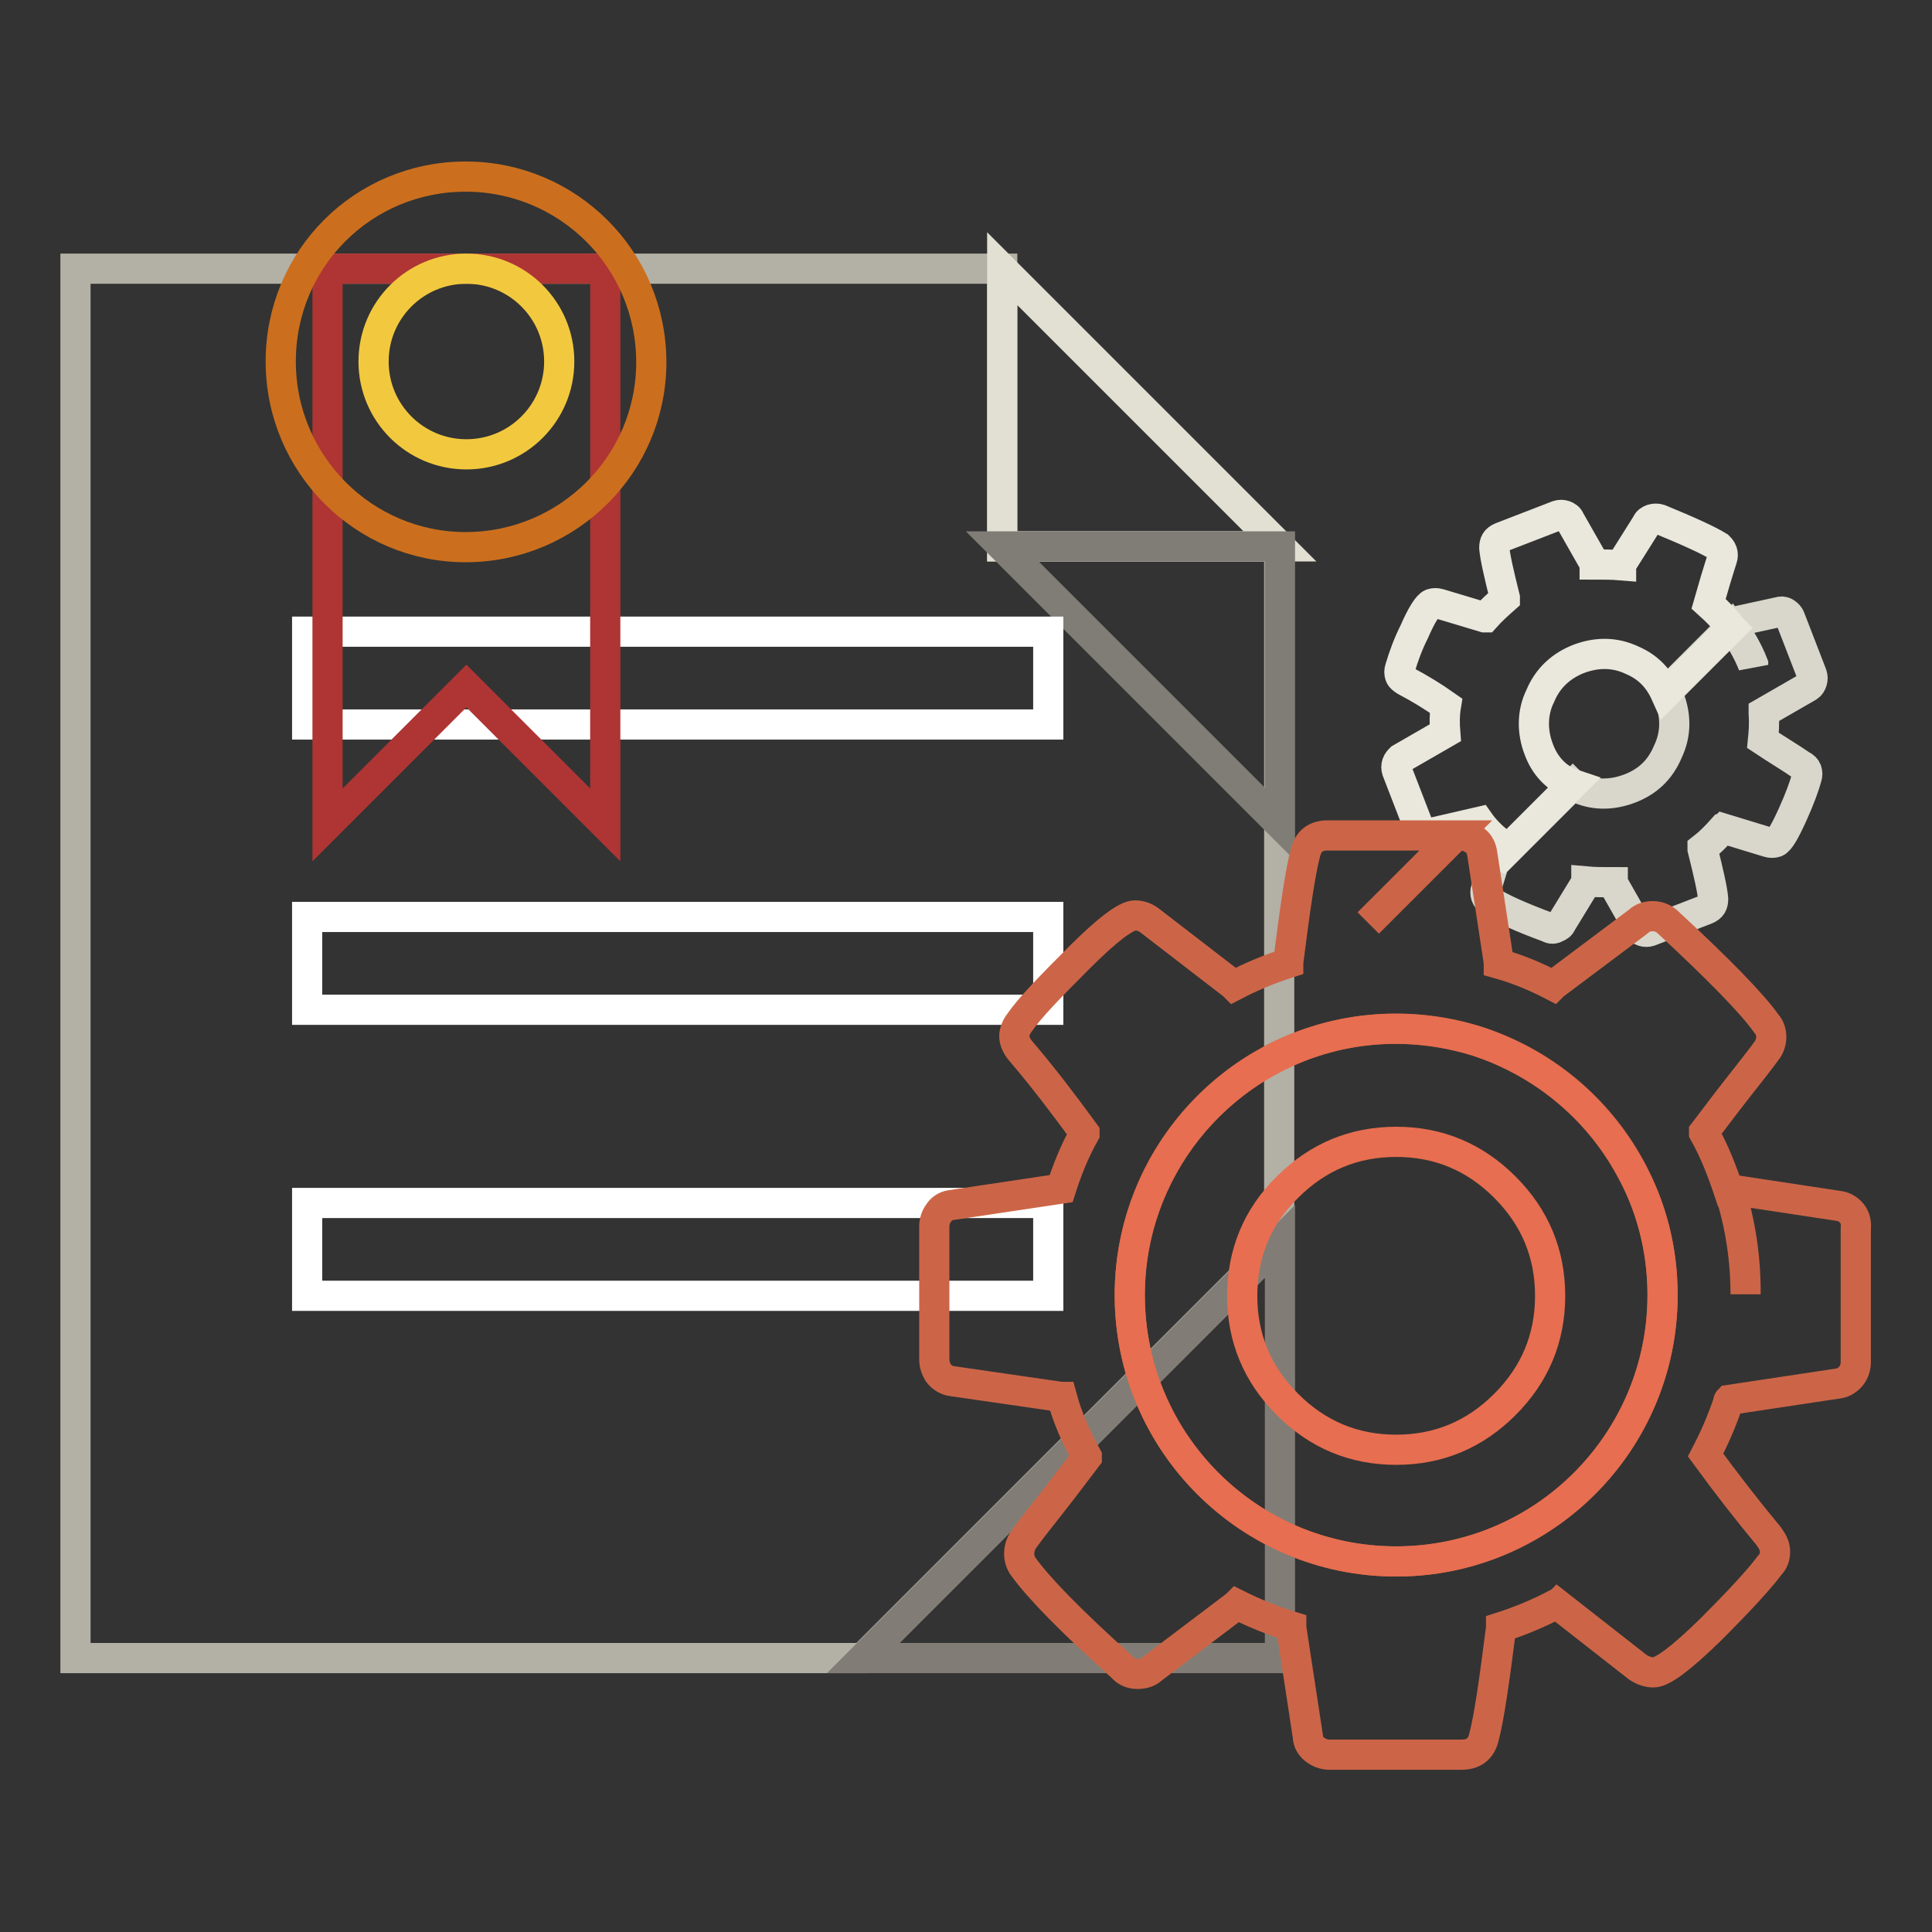
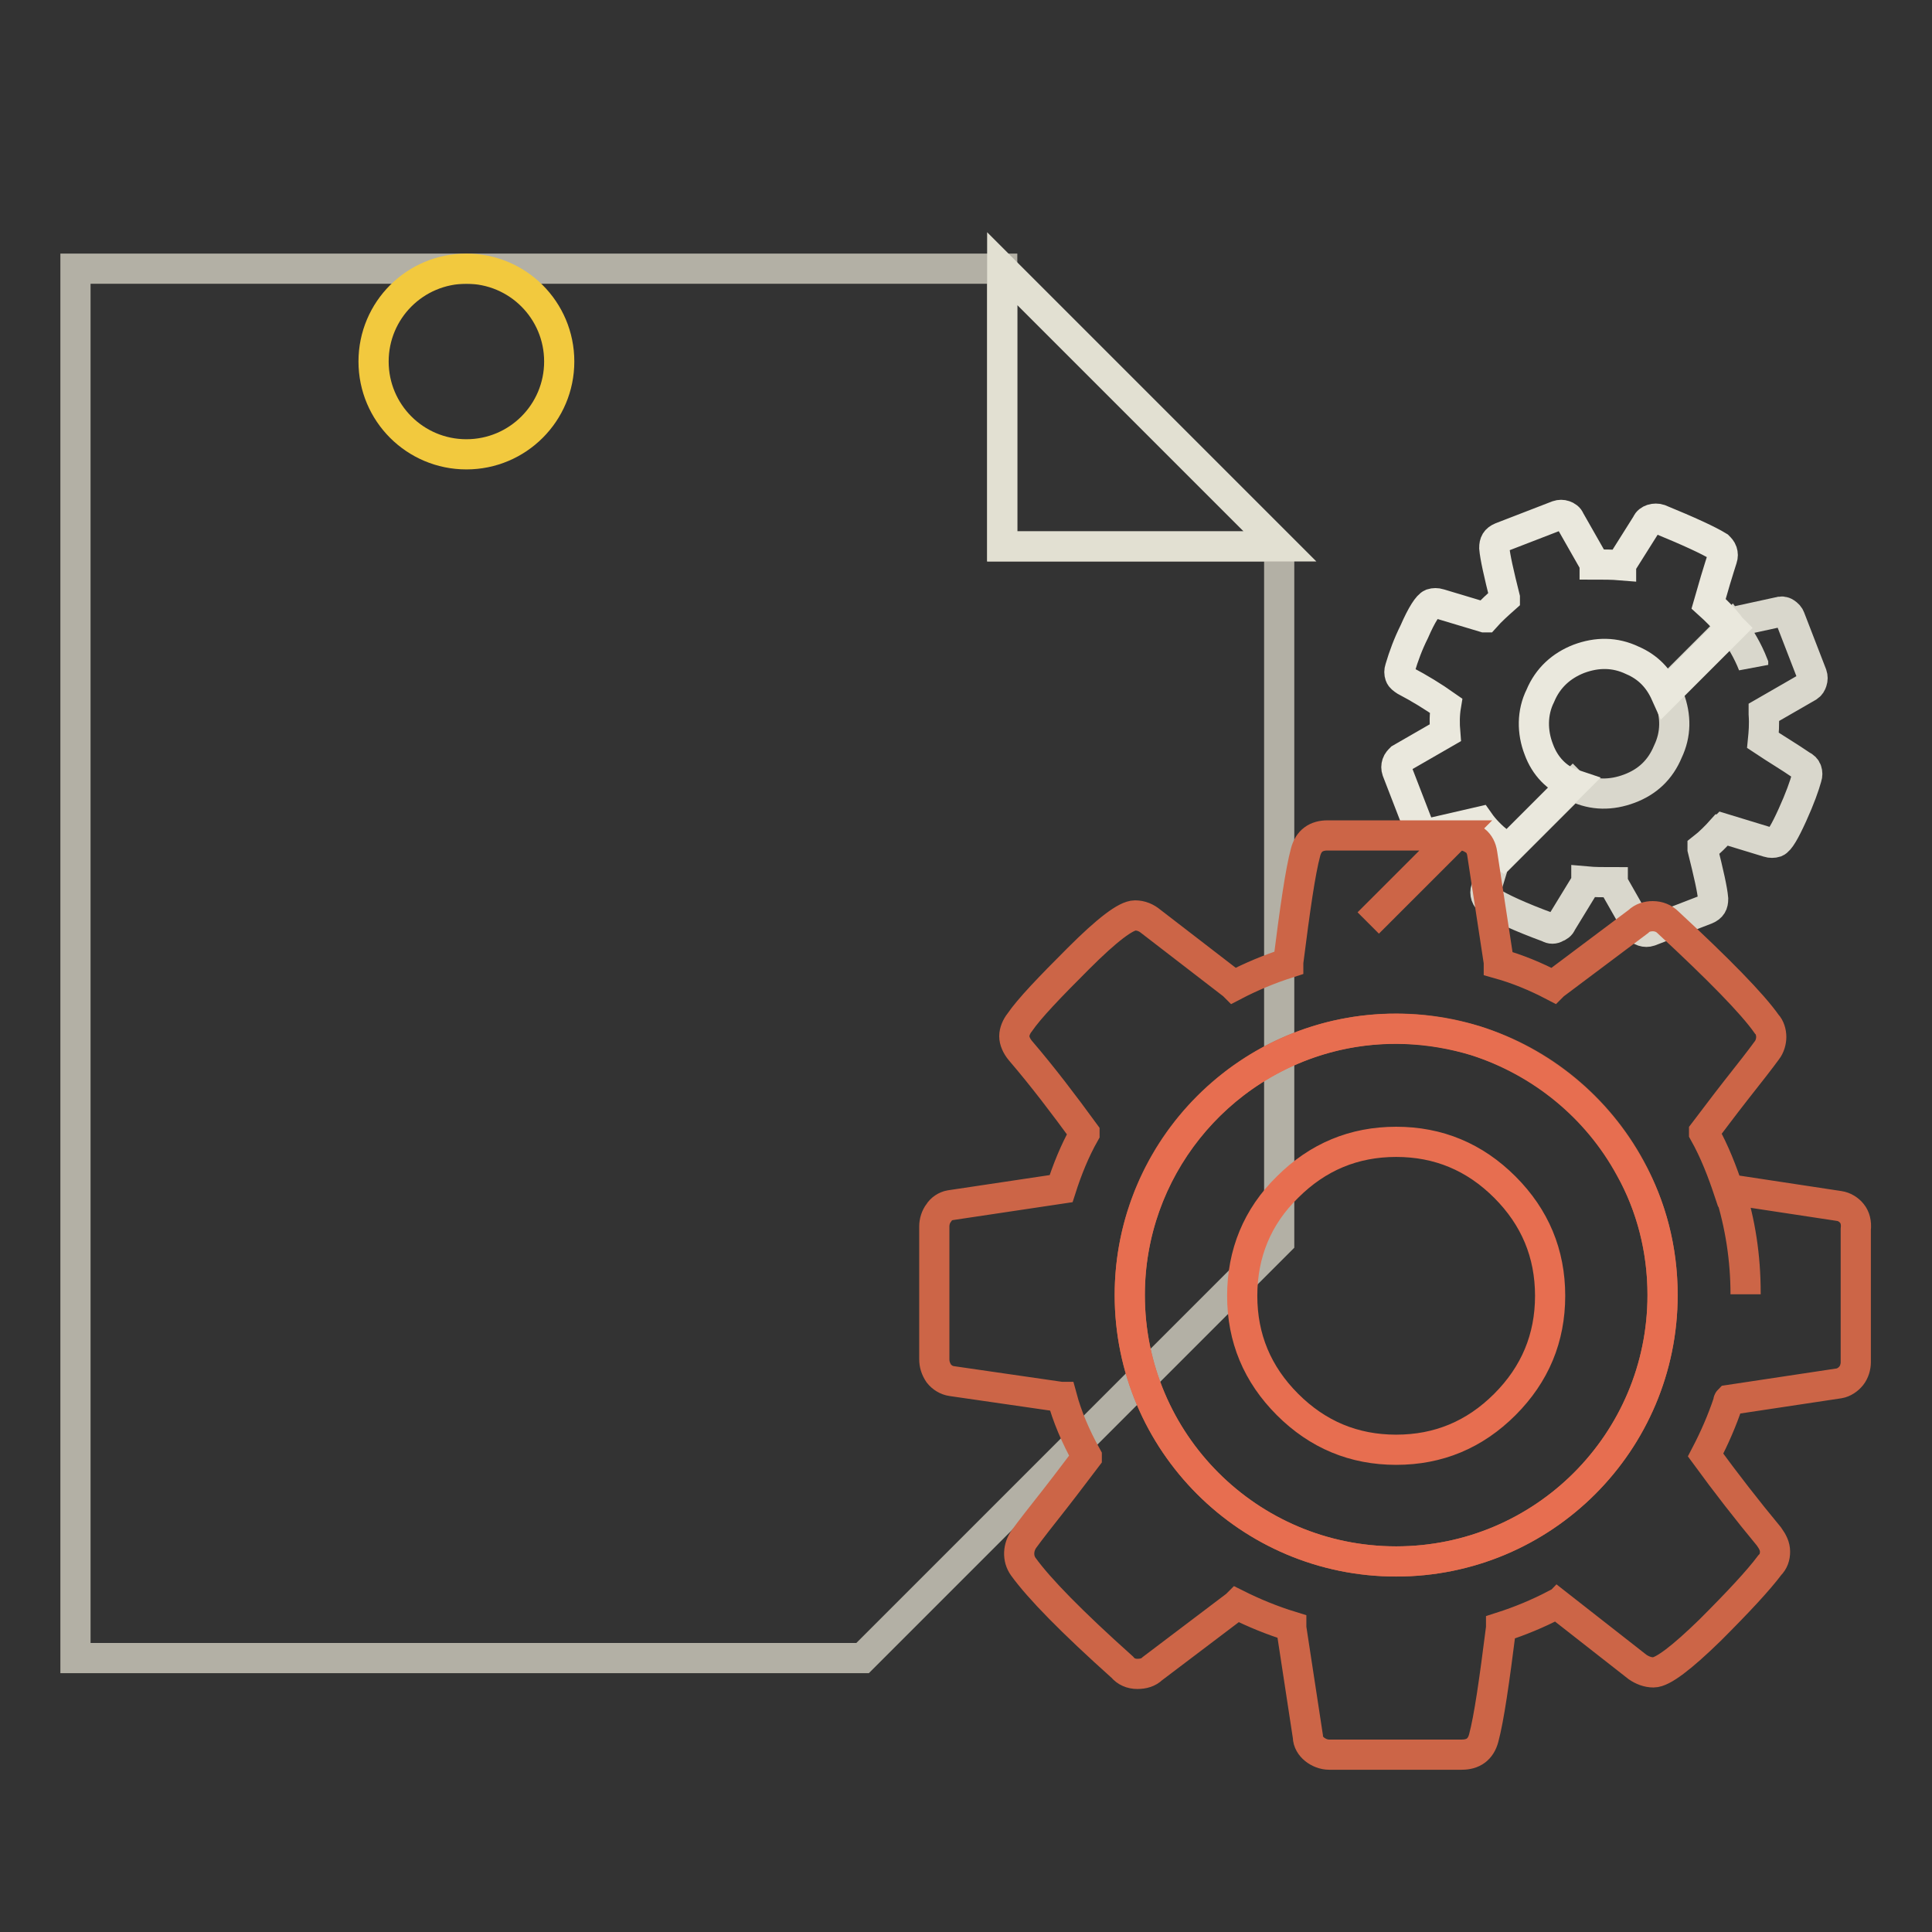
<svg xmlns="http://www.w3.org/2000/svg" version="1.1" x="0px" y="0px" viewBox="0 0 256 256" enable-background="new 0 0 256 256" xml:space="preserve">
  <rect x="0" y="0" width="256" height="256" fill="#333333" stroke="none" />
  <g>
    <path stroke-width="4" fill-opacity="0" stroke="#eae8dd" d="M229.1,82.6c0.1,0.2,0.2,0.3,0.3,0.5l0.7-0.7L229.1,82.6L229.1,82.6z" />
    <path stroke-width="4" fill-opacity="0" stroke="#d9d7cc" d="M233.6,98.1c0.1-1,0.2-2.1,0.1-3.5l0,0c0-0.1,0-0.1,0-0.2l5.9-3.4c0.3-0.2,0.4-0.4,0.5-0.7 c0.1-0.3,0.1-0.6,0-0.9l-2.9-7.5c-0.1-0.3-0.3-0.5-0.6-0.7c-0.3-0.2-0.6-0.2-0.9-0.1l-5.5,1.2l-0.7,0.7c1.1,1.5,2.1,3.2,2.8,5 l0,0.1c-0.7-1.8-1.7-3.5-2.9-5.1l-8.7,8.7c0.1,0.3,0.4,0.5,0.5,0.8c0.9,2.4,0.9,4.8-0.2,7.1c-1,2.4-2.7,4-5.1,4.9 c-2.4,0.9-4.8,0.9-7.1-0.2c-0.2-0.1-0.3-0.2-0.4-0.3l-10.5,10.5l-0.1,0.4c-0.4,1.3-0.7,2.3-0.9,2.9c-0.1,0.3-0.1,0.6,0,0.9 c0.1,0.3,0.3,0.5,0.5,0.7c1.4,0.9,4,2.1,7.8,3.5c0.3,0.2,0.7,0.2,1,0c0.3-0.1,0.6-0.3,0.7-0.6l3.3-5.4l0-0.1 c1.1,0.1,2.3,0.1,3.5,0.1l0,0.1l3.3,5.8c0.1,0.3,0.4,0.5,0.7,0.6s0.6,0.1,0.9,0l7.5-2.9c0.7-0.3,0.9-0.7,0.9-1.4 c-0.1-1.2-0.6-3.4-1.4-6.6l0-0.1c0.9-0.7,1.8-1.6,2.6-2.5l0.1,0l0.1-0.1l5.9,1.8c0.3,0.1,0.7,0.1,1,0c0.5-0.2,1.2-1.4,2.2-3.6 c1-2.2,1.6-3.9,1.9-5c0.1-0.3,0.1-0.6,0-0.9c-0.1-0.3-0.3-0.5-0.7-0.7C237.1,100.3,235.4,99.3,233.6,98.1L233.6,98.1z" />
    <path stroke-width="4" fill-opacity="0" stroke="#eae8dd" d="M203.9,99.3c-0.9-2.3-0.9-4.9,0.2-7.1c1-2.4,2.8-4,5.1-4.9c2.4-0.9,4.8-0.9,7.1,0.2 c2.1,0.9,3.5,2.4,4.4,4.4l8.7-8.7c-0.1-0.1-0.2-0.3-0.3-0.4l0,0c-0.8-1-1.7-1.9-2.7-2.8l0,0c0.2-0.7,0.5-1.7,0.9-3.1 c0.4-1.3,0.7-2.3,0.9-2.9c0.1-0.3,0.1-0.6,0-0.9c-0.1-0.3-0.3-0.5-0.5-0.7c-1.3-0.8-3.9-2-7.8-3.6c-0.3-0.1-0.7-0.1-1,0 c-0.3,0.1-0.6,0.3-0.7,0.6l-3.4,5.4l0,0.1c-1.2-0.1-2.4-0.1-3.5-0.1l0-0.1l-3.3-5.8c-0.1-0.3-0.4-0.5-0.7-0.6 c-0.3-0.1-0.6-0.1-0.9,0l-7.5,2.9c-0.7,0.3-0.9,0.7-0.9,1.4c0.1,1.2,0.6,3.4,1.4,6.6l0,0.1c-0.9,0.8-1.8,1.6-2.6,2.5l-0.1,0l-6-1.8 c-0.3-0.1-0.7-0.1-1,0c-0.5,0.2-1.3,1.4-2.3,3.7c-0.8,1.6-1.4,3.2-1.9,4.9c-0.1,0.3-0.1,0.6,0,0.9c0.1,0.3,0.4,0.5,0.7,0.7 c1.9,1,3.7,2.1,5.4,3.3c-0.2,1.2-0.2,2.4-0.1,3.6l0,0l-5.9,3.4c-0.2,0.2-0.4,0.4-0.5,0.7c-0.1,0.3-0.1,0.6,0,0.9l2.9,7.5 c0.1,0.3,0.3,0.5,0.6,0.7c0.3,0.2,0.6,0.2,0.9,0.1l6.5-1.5l0,0c0.7,1,1.6,1.9,2.7,2.8l0,0c-0.2,0.6-0.4,1.6-0.8,2.7l10.5-10.5 C206.3,103.2,204.7,101.5,203.9,99.3L203.9,99.3z" />
    <path stroke-width="4" fill-opacity="0" stroke="#b3b0a5" d="M169.6,72.4h-36.8V35.6H10v184.1h104.3l55.2-55.2V72.4z" />
-     <path stroke-width="4" fill-opacity="0" stroke="#817d76" d="M169.6,164.5l-55.2,55.2h55.2V164.5z" />
    <path stroke-width="4" fill-opacity="0" stroke="#e2e0d2" d="M132.8,35.6v36.8h36.8L132.8,35.6z" />
-     <path stroke-width="4" fill-opacity="0" stroke="#7f7d75" d="M169.6,109.2V72.4h-36.8L169.6,109.2z" />
-     <path stroke-width="4" fill-opacity="0" stroke="#ffffff" d="M40.7,83.7h98.2v12.3H40.7V83.7z M40.7,121.5h98.2v12.3H40.7V121.5z M40.7,159.4h98.2v12.3H40.7V159.4z" />
-     <path stroke-width="4" fill-opacity="0" stroke="#ae3534" d="M43.4,35.6v73.7l18.4-18.4l18.4,18.4V35.6H43.4z" />
-     <path stroke-width="4" fill-opacity="0" stroke="#cb6f1e" d="M37.2,47.9c0,13.6,11,24.6,24.5,24.6c13.6,0,24.6-11,24.6-24.5c0,0,0,0,0,0c0-13.6-11-24.6-24.6-24.6 S37.2,34.3,37.2,47.9z" />
-     <path stroke-width="4" fill-opacity="0" stroke="#f2c93e" d="M49.5,47.9c0,6.8,5.5,12.3,12.3,12.3c6.8,0,12.3-5.5,12.3-12.3c0-6.8-5.5-12.3-12.3-12.3 C55,35.6,49.5,41.1,49.5,47.9C49.5,47.9,49.5,47.9,49.5,47.9z" />
+     <path stroke-width="4" fill-opacity="0" stroke="#f2c93e" d="M49.5,47.9c0,6.8,5.5,12.3,12.3,12.3c6.8,0,12.3-5.5,12.3-12.3c0-6.8-5.5-12.3-12.3-12.3 C55,35.6,49.5,41.1,49.5,47.9z" />
    <path stroke-width="4" fill-opacity="0" stroke="#cc6547" d="M245.4,160.8c-0.4-0.5-1-0.9-1.7-1l-14.5-2.2c1.4,4.3,2.1,8.9,2.1,13.7l0,0.2c0-4.6-0.7-9.2-2.1-13.6 l-0.1,0c-0.9-2.7-1.9-5.3-3.3-7.8l0-0.1c1-1.3,2.4-3.2,4.2-5.5c1.9-2.4,3.3-4.2,4.1-5.3c0.4-0.5,0.6-1.2,0.6-1.8 c0-0.6-0.2-1.3-0.6-1.7c-1.9-2.7-6.3-7.2-13.1-13.5c-0.5-0.5-1.2-0.8-2-0.8c-0.7,0-1.4,0.2-1.9,0.7l-11.2,8.4l-0.1,0.1 c-2.3-1.2-4.7-2.2-7.2-2.9l0-0.2l-2.2-14.4c-0.1-0.7-0.4-1.3-0.9-1.7c-0.6-0.4-1.2-0.7-1.9-0.7h-0.7l-11.6,11.6l11.6-11.6h-17 c-1.5,0-2.5,0.7-2.9,2.2c-0.7,2.6-1.4,7.5-2.3,14.6l0,0.1c-2.5,0.8-4.9,1.8-7.2,3l-0.1-0.1l-10.9-8.4c-0.6-0.5-1.3-0.8-2.1-0.8 c-1.2,0-3.7,1.9-7.5,5.7c-3.8,3.8-6.5,6.6-7.8,8.5c-0.4,0.5-0.7,1.2-0.7,1.8c0,0.6,0.3,1.3,0.8,1.9c3,3.5,5.8,7.2,8.5,10.9l0,0.1 c-1.3,2.3-2.3,4.8-3.1,7.3l0,0l-14.7,2.2c-0.6,0.1-1.2,0.5-1.5,1c-0.4,0.5-0.6,1.2-0.6,1.8v17.6c0,0.7,0.2,1.3,0.6,1.9 c0.4,0.5,1,0.9,1.7,1l14.5,2.1l0.1,0c0.7,2.6,1.8,5.2,3.3,7.9l0,0.1c-1,1.3-2.4,3.2-4.2,5.5c-1.9,2.4-3.3,4.2-4.1,5.3 c-0.8,1.1-0.9,2.6-0.1,3.7c2.1,2.9,6.4,7.3,13.1,13.3c0.5,0.6,1.2,0.9,2,0.9c0.8,0,1.5-0.2,2-0.7l11.1-8.4l0.1-0.1 c2.2,1.1,4.6,2.1,7.2,2.9l0,0.2l2.2,14.4c0,0.7,0.4,1.3,0.9,1.7c0.5,0.4,1.2,0.7,1.9,0.7h17.6c1.5,0,2.5-0.7,2.9-2.2 c0.7-2.6,1.4-7.5,2.3-14.6l0-0.1c2.5-0.8,4.9-1.8,7.2-3l0.1,0.1c0.1,0,0.2-0.1,0.2-0.1l10.6,8.3c0.6,0.4,1.3,0.7,2.1,0.7 c1.2,0,3.7-1.9,7.5-5.6c3.8-3.8,6.4-6.6,7.9-8.6c0.5-0.5,0.7-1.1,0.7-1.8s-0.3-1.3-0.8-2c-2.9-3.5-5.7-7.1-8.4-10.8 c1.2-2.3,2.2-4.6,3-7l0,0c0-0.1,0-0.2,0.1-0.3l14.6-2.2c0.6-0.1,1.2-0.5,1.6-1c0.4-0.5,0.6-1.2,0.6-1.8v-17.6 C246,162,245.8,161.3,245.4,160.8L245.4,160.8z M185,206.9c-19.5,0-35.3-15.8-35.3-35.3c0-19.5,15.8-35.3,35.3-35.3c0,0,0,0,0,0 c19.5,0,35.3,15.8,35.3,35.3C220.3,191.1,204.5,206.9,185,206.9L185,206.9z" />
    <path stroke-width="4" fill-opacity="0" stroke="#e76e50" d="M149.7,171.6c0,19.5,15.8,35.3,35.3,35.3c19.5,0,35.3-15.8,35.3-35.3c0-6.1-1.5-11.8-4.3-16.8 c-4.4-8.1-11.8-14.1-20.5-16.9c-6-1.8-12.3-2.1-18.4-0.7C161.1,140.9,149.7,155.2,149.7,171.6z M170.6,157.3c4-4,8.8-6,14.4-6 c5.6,0,10.4,2,14.4,6c4,4,6,8.8,6,14.4s-2,10.4-6,14.4c-4,4-8.8,6-14.4,6c-5.6,0-10.4-2-14.4-6s-6-8.8-6-14.4 S166.6,161.2,170.6,157.3z" />
  </g>
</svg>